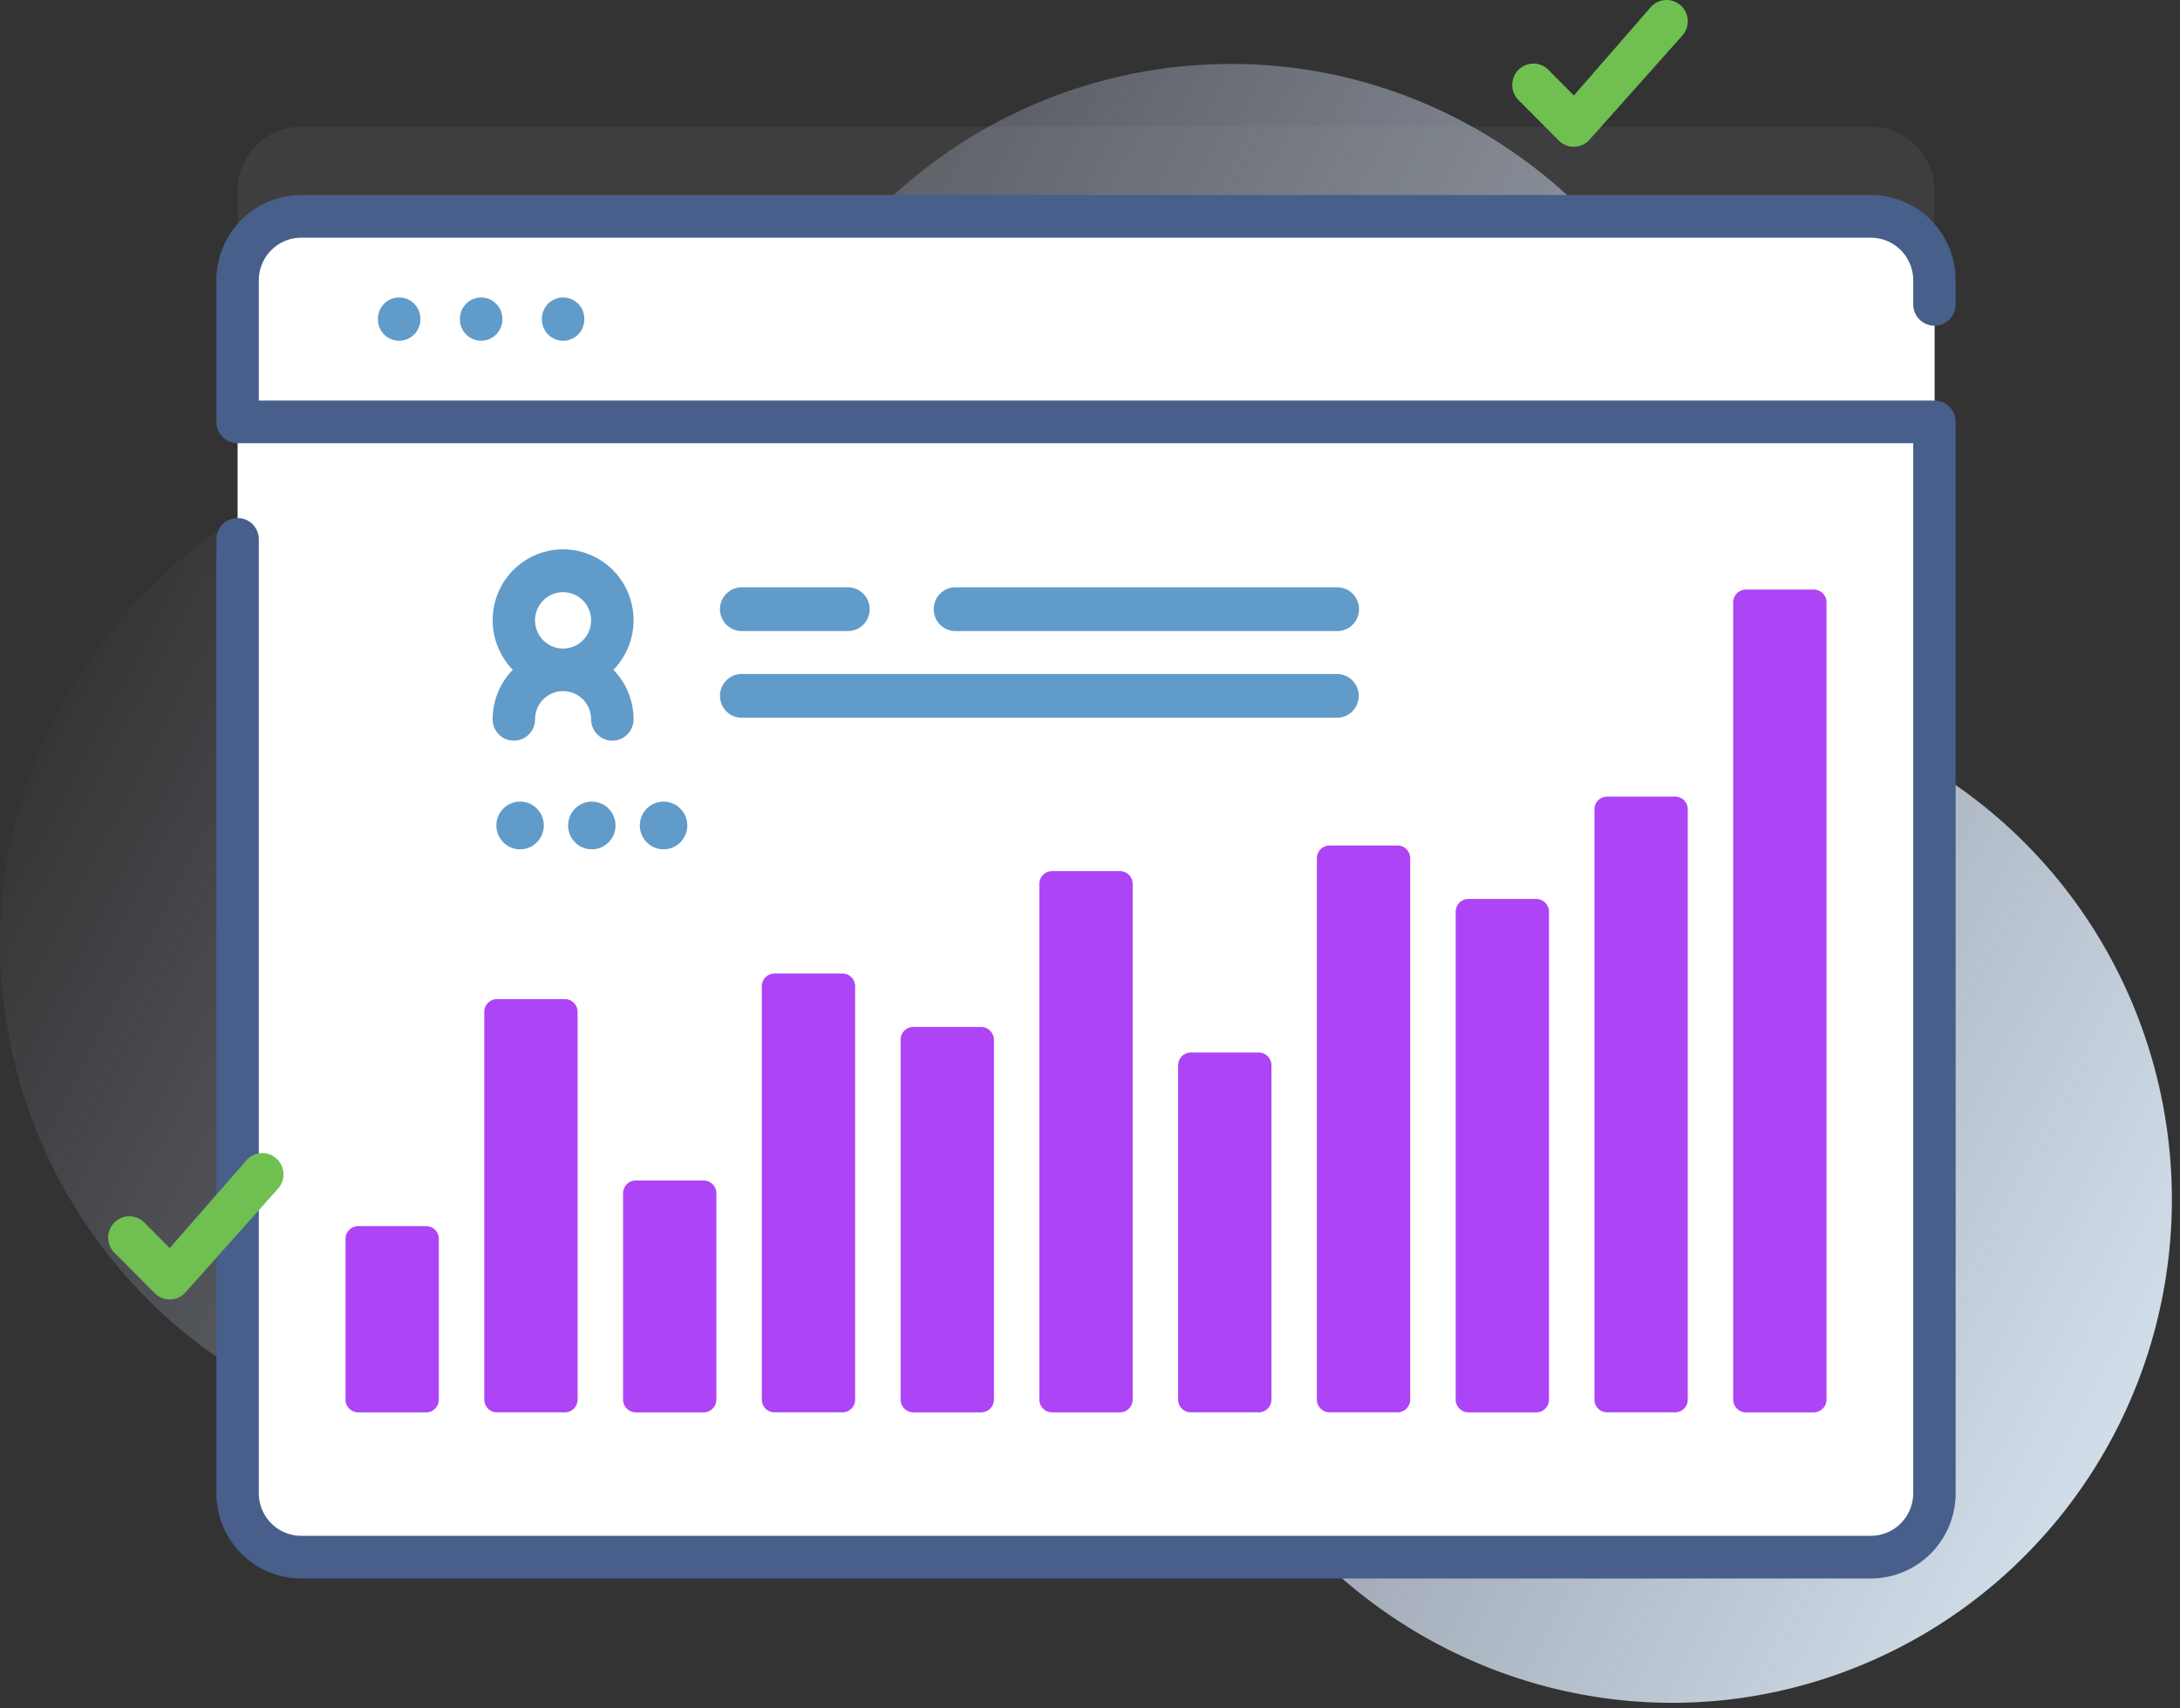
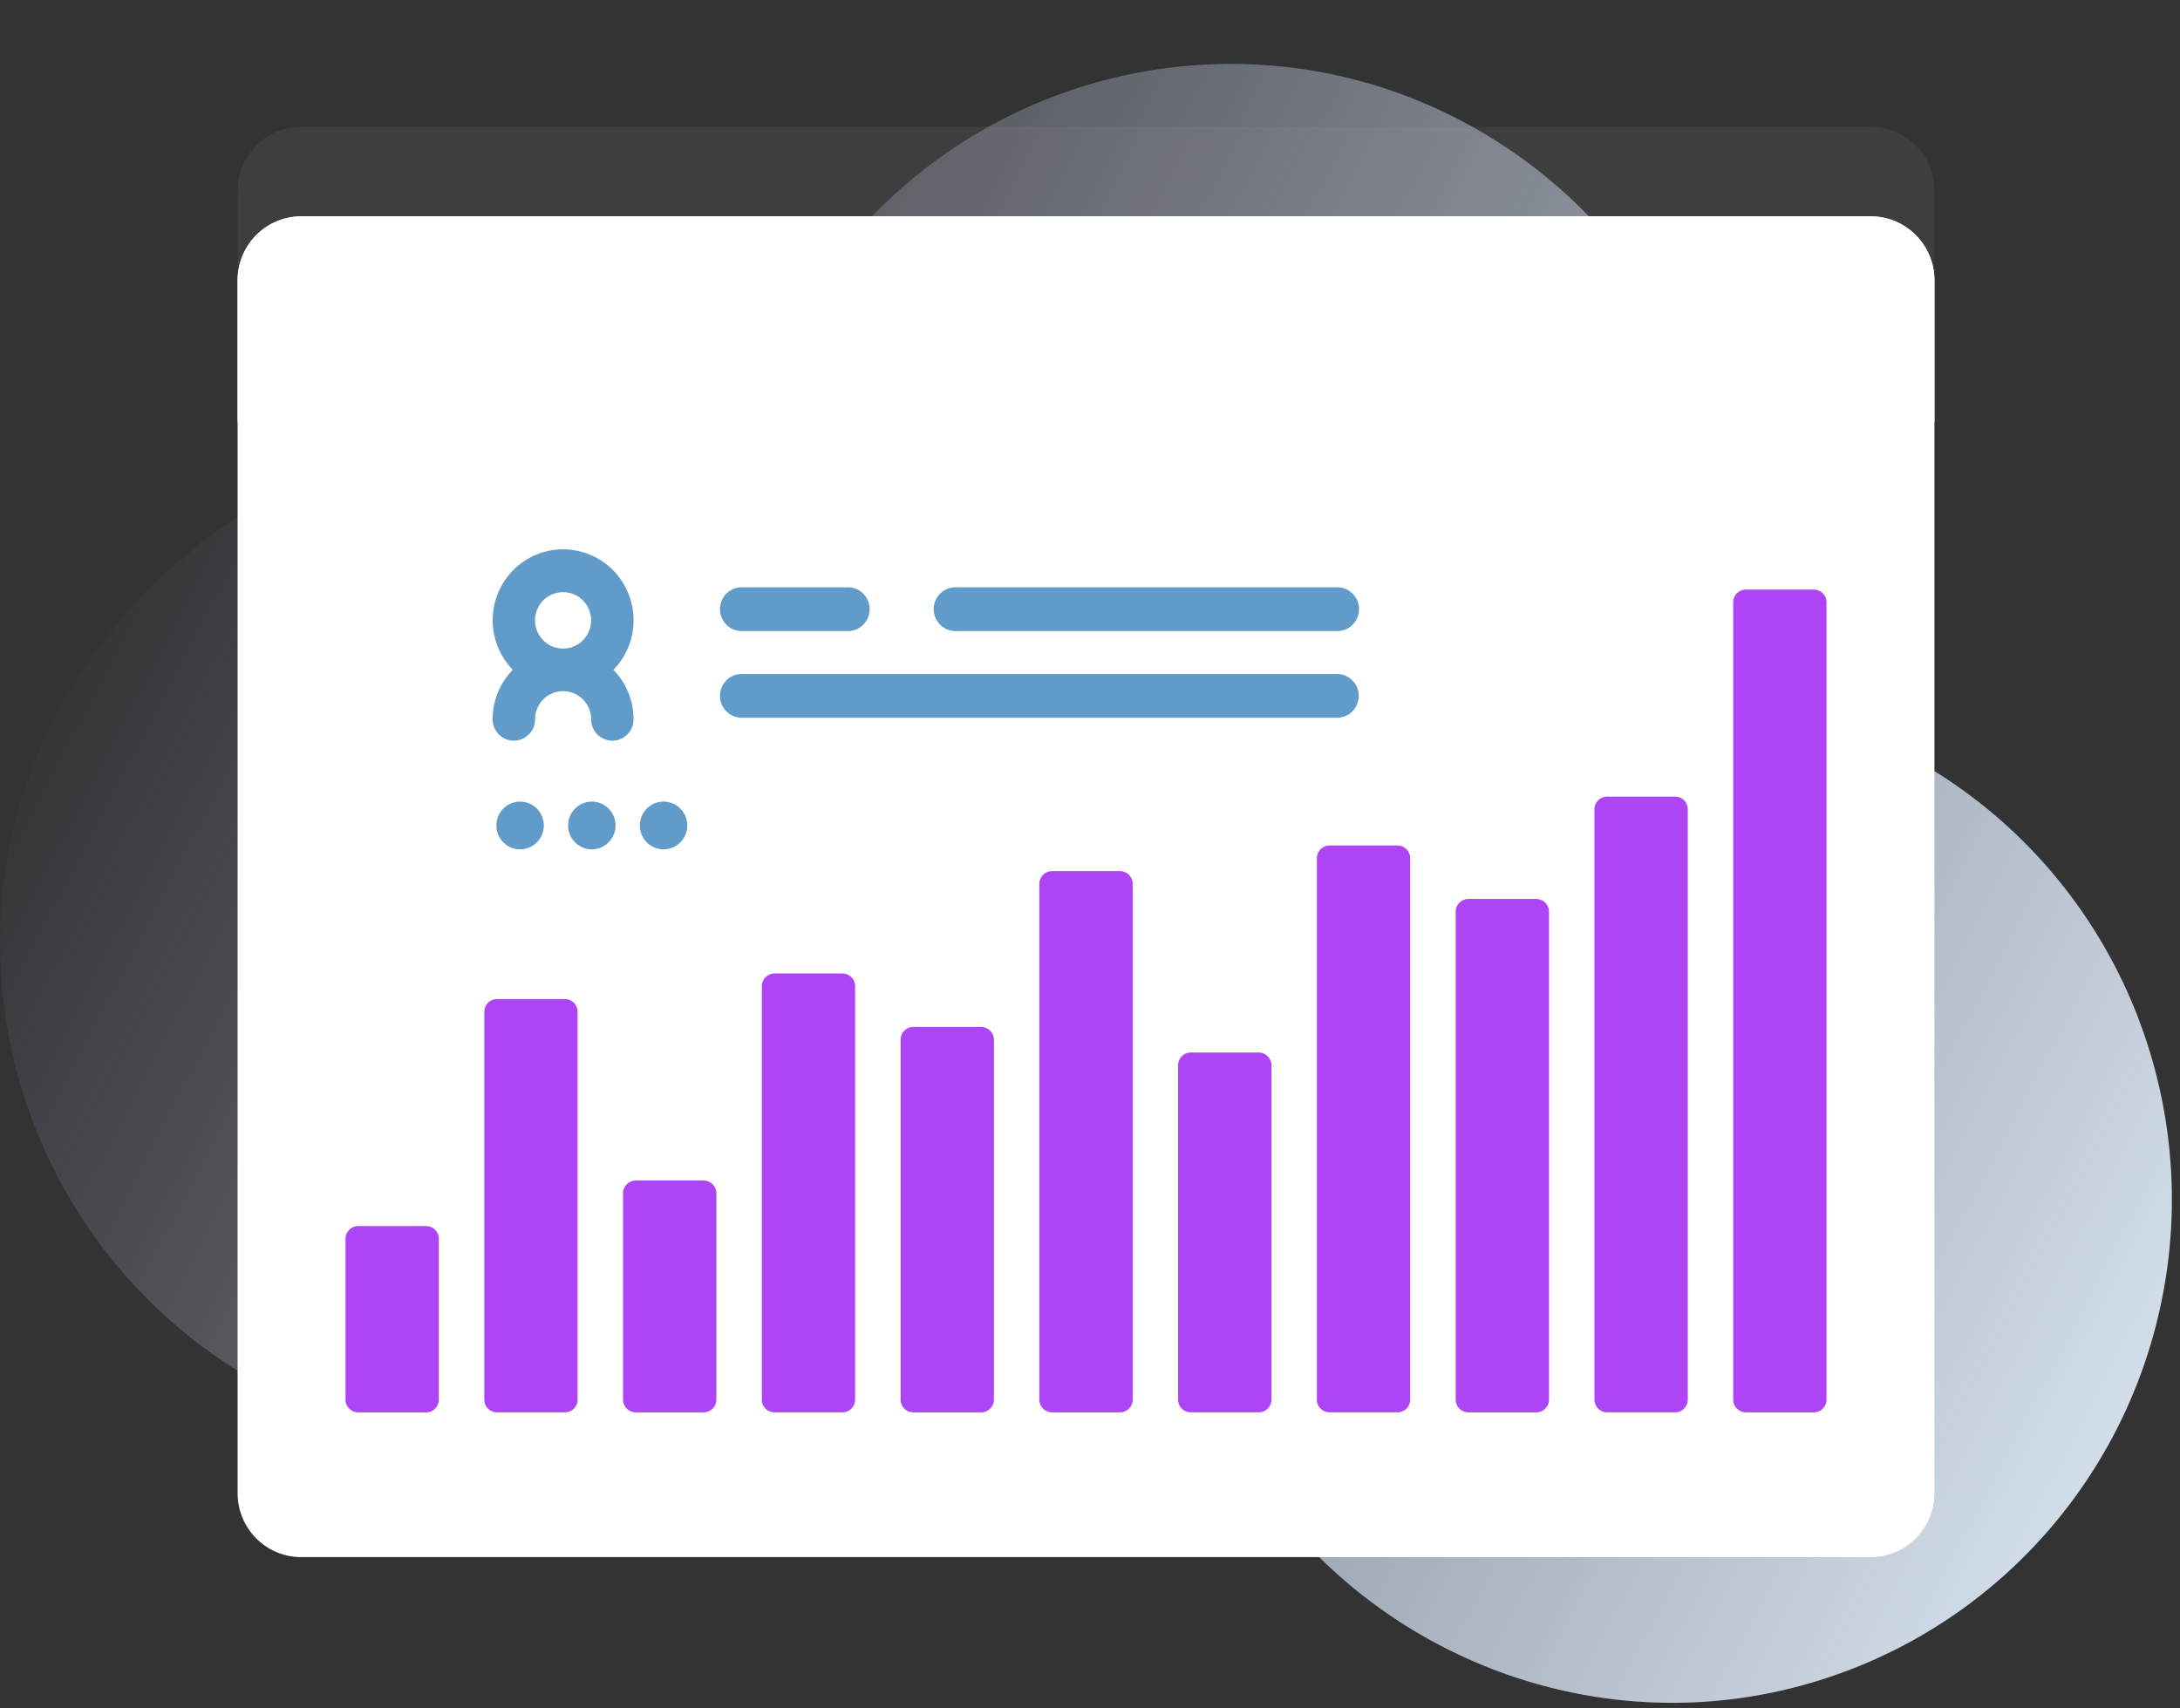
<svg xmlns="http://www.w3.org/2000/svg" fill="none" viewBox="0 0 171 134">
  <rect x="0" y="0" width="171" height="134" fill="#333333" stroke="none" />
  <path fill="url(#a)" d="M168.253 81.33a39.463 39.463 0 0 0-8.933-14.7 39.178 39.178 0 0 0-14.313-9.464 14.242 14.242 0 0 1-6.61-5.177 14.377 14.377 0 0 1-2.568-8.02v-.384c-.509-21.63-18.471-38.947-39.963-38.562a39.051 39.051 0 0 0-17.322 4.384A39.292 39.292 0 0 0 64.95 21.061c-6.05 8.233-15.47 13.387-25.649 13.37h-.898c-20.6.449-38.12 18.227-38.4 38.954a39.655 39.655 0 0 0 8.925 25.608 39.245 39.245 0 0 0 23.243 13.78 39.092 39.092 0 0 0 26.598-4.549 39.459 39.459 0 0 0 17.408-20.733 8.07 8.07 0 0 1 3.91-4.388 7.997 7.997 0 0 1 5.833-.555l.153.044a8.02 8.02 0 0 1 4.42 3.15 8.101 8.101 0 0 1 1.42 5.257 39.59 39.59 0 0 0 1.926 15.66c6.832 20.462 29.013 31.69 49.414 24.993a39.198 39.198 0 0 0 13.471-7.63 39.48 39.48 0 0 0 9.498-12.27 39.697 39.697 0 0 0 2.031-30.422Z" />
  <path fill="#A3A3A3" d="M151.738 14.966v95.147a5.033 5.033 0 0 1-1.462 3.549 4.974 4.974 0 0 1-3.529 1.471H23.629a4.975 4.975 0 0 1-3.53-1.471 5.033 5.033 0 0 1-1.461-3.549V14.966c0-1.331.526-2.608 1.462-3.55a4.977 4.977 0 0 1 3.529-1.47h123.118c1.324 0 2.593.53 3.529 1.47a5.035 5.035 0 0 1 1.462 3.55Z" opacity=".1" />
  <path fill="#fff" d="M151.738 21.994v95.146a5.037 5.037 0 0 1-1.462 3.55 4.977 4.977 0 0 1-3.529 1.47H23.629a4.978 4.978 0 0 1-3.53-1.47 5.037 5.037 0 0 1-1.461-3.55V21.994c0-1.332.526-2.608 1.462-3.55a4.977 4.977 0 0 1 3.529-1.47h123.118c1.324 0 2.593.529 3.529 1.47a5.035 5.035 0 0 1 1.462 3.55Z" />
  <path fill="#fff" d="M30.763 33.096h108.849v70.4H30.762v-70.4ZM151.738 33.095V21.994a5.035 5.035 0 0 0-1.462-3.55 4.975 4.975 0 0 0-3.529-1.47H23.629a4.977 4.977 0 0 0-3.53 1.47 5.035 5.035 0 0 0-1.461 3.55v11.101h133.1Z" />
-   <path fill="#619BC9" d="M29.645 25.01v.05c0 .443.175.869.487 1.183a1.659 1.659 0 0 0 2.353 0c.312-.314.487-.74.487-1.183v-.05c0-.445-.175-.87-.487-1.184a1.659 1.659 0 0 0-2.353 0c-.312.314-.488.74-.488 1.183ZM36.077 25.01v.05c0 .443.175.869.488 1.183a1.659 1.659 0 0 0 2.352 0c.312-.314.488-.74.488-1.183v-.05c0-.445-.176-.87-.488-1.184a1.659 1.659 0 0 0-2.352 0c-.313.314-.488.74-.488 1.183ZM42.506 25.01v.05c0 .443.175.869.487 1.183a1.659 1.659 0 0 0 2.353 0c.312-.314.487-.74.487-1.183v-.05c0-.445-.175-.87-.487-1.184a1.659 1.659 0 0 0-2.353 0c-.312.314-.487.74-.487 1.183Z" />
-   <path fill="#475F8A" d="M151.738 25.552c.441 0 .864-.176 1.176-.49a1.68 1.68 0 0 0 .488-1.183v-1.885a6.713 6.713 0 0 0-1.949-4.733 6.638 6.638 0 0 0-4.706-1.96H23.629a6.636 6.636 0 0 0-4.706 1.96 6.714 6.714 0 0 0-1.95 4.733v11.102c0 .444.176.87.488 1.183.312.314.735.49 1.176.49h131.437v82.372c0 .887-.35 1.738-.974 2.366a3.317 3.317 0 0 1-2.353.98H23.629a3.316 3.316 0 0 1-2.353-.98 3.357 3.357 0 0 1-.975-2.366V42.313c0-.444-.175-.87-.487-1.184a1.659 1.659 0 0 0-2.353 0c-.312.314-.487.74-.487 1.184v74.828c0 1.775.7 3.477 1.949 4.733a6.637 6.637 0 0 0 4.706 1.96h123.118a6.638 6.638 0 0 0 4.706-1.96 6.715 6.715 0 0 0 1.949-4.733V33.096c0-.444-.176-.87-.488-1.184a1.658 1.658 0 0 0-1.176-.49H20.301v-9.428c0-.887.35-1.738.975-2.366a3.318 3.318 0 0 1 2.353-.98h123.118c.882 0 1.729.352 2.353.98.624.628.974 1.479.974 2.366v1.885c0 .443.175.87.488 1.183.312.314.735.49 1.176.49Z" />
  <path fill="#AD44F6" d="M44.31 110.801h-5.324a.992.992 0 0 1-.706-.294 1.005 1.005 0 0 1-.293-.71V79.385c0-.266.105-.522.293-.71a.995.995 0 0 1 .706-.294h5.324c.264 0 .518.106.706.294.187.188.292.444.292.71v30.412c0 .267-.105.522-.292.71a.993.993 0 0 1-.706.294ZM33.425 110.803H28.1a1.005 1.005 0 0 1-.998-1.004V97.195c0-.267.105-.522.292-.71a.995.995 0 0 1 .706-.295h5.324c.265 0 .519.106.706.294.187.189.292.444.292.71V109.8a1.011 1.011 0 0 1-.292.709.984.984 0 0 1-.706.295ZM55.193 110.802H49.87a.996.996 0 0 1-.706-.294 1.009 1.009 0 0 1-.292-.71V93.619c0-.266.105-.521.292-.71a.995.995 0 0 1 .706-.294h5.324c.265 0 .519.106.706.294.188.189.293.444.293.71v16.179c0 .266-.105.521-.293.71a.996.996 0 0 1-.706.294ZM66.078 110.801h-5.324a.997.997 0 0 1-.706-.294 1.009 1.009 0 0 1-.292-.71v-32.42c0-.267.105-.523.292-.71a.996.996 0 0 1 .706-.295h5.324c.265 0 .519.106.706.294.187.188.292.444.292.71v32.421a.996.996 0 0 1-.998 1.004ZM76.966 110.802h-5.324a.992.992 0 0 1-.706-.294 1.005 1.005 0 0 1-.292-.71V81.571c0-.266.105-.521.292-.71a.995.995 0 0 1 .706-.294h5.324a1.007 1.007 0 0 1 .998 1.004v28.227c0 .267-.105.522-.292.71a.992.992 0 0 1-.706.294ZM87.85 110.802h-5.324a.996.996 0 0 1-.706-.294 1.009 1.009 0 0 1-.293-.71V69.345c0-.266.105-.522.293-.71a.995.995 0 0 1 .706-.294h5.324c.264 0 .518.106.706.294.187.188.292.444.292.71v40.453c0 .266-.105.521-.293.71a.996.996 0 0 1-.705.294ZM98.734 110.801H93.41a.996.996 0 0 1-.706-.294 1.007 1.007 0 0 1-.292-.71V83.578c0-.266.105-.521.292-.71a.995.995 0 0 1 .706-.294h5.324c.265 0 .52.106.706.294.188.189.293.444.293.71v26.219c0 .266-.106.522-.293.71a.997.997 0 0 1-.706.294ZM109.618 110.8h-5.324a.996.996 0 0 1-.706-.294 1.008 1.008 0 0 1-.292-.71v-42.46c0-.267.105-.523.292-.71a.995.995 0 0 1 .706-.295h5.324c.265 0 .519.106.706.294.187.188.292.444.292.71v42.461c0 .266-.105.522-.292.71a.996.996 0 0 1-.706.294ZM120.506 110.802h-5.324a.996.996 0 0 1-.706-.294 1.01 1.01 0 0 1-.292-.71V71.53c0-.266.105-.521.292-.71a.995.995 0 0 1 .706-.294h5.324c.265 0 .519.106.706.294.187.189.292.444.292.71v38.268c0 .266-.105.521-.292.71a.996.996 0 0 1-.706.294ZM131.391 110.801h-5.324a.996.996 0 0 1-.706-.294 1.009 1.009 0 0 1-.293-.71v-46.3c0-.266.106-.522.293-.71a.995.995 0 0 1 .706-.294h5.324a.998.998 0 0 1 .998 1.004v46.3a1 1 0 0 1-.998 1.004ZM142.274 110.802h-5.324a1.006 1.006 0 0 1-.998-1.004V47.256a1.004 1.004 0 0 1 .998-1.004h5.324a1.004 1.004 0 0 1 .999 1.004v62.542a1.006 1.006 0 0 1-.999 1.004Z" />
  <path fill="#619BC9" d="M49.697 48.669a5.585 5.585 0 0 0-.645-2.618 5.548 5.548 0 0 0-1.792-2.004 5.507 5.507 0 0 0-5.174-.54c-.84.344-1.584.89-2.164 1.592a5.59 5.59 0 0 0 .301 7.449 5.562 5.562 0 0 0-1.58 3.885c0 .444.175.87.487 1.184a1.659 1.659 0 0 0 2.353 0c.312-.314.487-.74.487-1.184 0-.586.232-1.15.644-1.564a2.193 2.193 0 0 1 3.11 0c.413.415.645.978.645 1.564 0 .444.175.87.487 1.184a1.659 1.659 0 0 0 2.353 0c.312-.314.488-.74.488-1.184a5.562 5.562 0 0 0-1.581-3.885 5.562 5.562 0 0 0 1.58-3.886v.007Zm-5.527-2.212c.435 0 .86.13 1.221.372a2.223 2.223 0 0 1 .333 3.404 2.197 2.197 0 0 1-2.396.48 2.203 2.203 0 0 1-.987-.815 2.221 2.221 0 0 1 .273-2.794 2.193 2.193 0 0 1 1.556-.648ZM74.873 49.506h29.948a1.7 1.7 0 0 0 1.645-1.04 1.735 1.735 0 0 0 0-1.35 1.718 1.718 0 0 0-.969-.932 1.7 1.7 0 0 0-.676-.108H74.873c-.44.02-.854.209-1.158.528a1.722 1.722 0 0 0 0 2.374c.304.32.719.509 1.158.528ZM58.258 49.506h8.176a1.699 1.699 0 0 0 1.255-.474 1.718 1.718 0 0 0 .527-1.24 1.727 1.727 0 0 0-.527-1.241 1.707 1.707 0 0 0-1.255-.475h-8.176a1.699 1.699 0 0 0-1.256.475 1.717 1.717 0 0 0-.526 1.24 1.726 1.726 0 0 0 .526 1.24 1.706 1.706 0 0 0 1.256.475ZM58.258 56.306h46.539a1.7 1.7 0 0 0 1.645-1.04 1.735 1.735 0 0 0 0-1.35 1.718 1.718 0 0 0-.969-.932 1.7 1.7 0 0 0-.676-.108H58.258a1.699 1.699 0 0 0-1.256.474 1.717 1.717 0 0 0-.526 1.24 1.726 1.726 0 0 0 .526 1.241 1.705 1.705 0 0 0 1.256.475ZM40.796 66.63c1.027 0 1.86-.837 1.86-1.87 0-1.034-.833-1.871-1.86-1.871-1.028 0-1.86.837-1.86 1.87 0 1.034.832 1.871 1.86 1.871ZM46.423 66.63c1.027 0 1.86-.837 1.86-1.87 0-1.034-.833-1.871-1.86-1.871-1.028 0-1.86.837-1.86 1.87 0 1.034.832 1.871 1.86 1.871ZM52.05 66.63c1.027 0 1.86-.837 1.86-1.87 0-1.034-.833-1.871-1.86-1.871-1.028 0-1.86.837-1.86 1.87 0 1.034.832 1.871 1.86 1.871Z" />
-   <path fill="#6FBF51" d="M10.152 95.419a1.66 1.66 0 0 1 1.165.488l1.996 2.008 6.103-6.984a1.659 1.659 0 0 1 2.332.02 1.678 1.678 0 0 1 .02 2.346l-7.28 8.159a1.658 1.658 0 0 1-2.353 0l-3.16-3.18a1.676 1.676 0 0 1-.363-1.825 1.671 1.671 0 0 1 1.54-1.032ZM120.287 4.989c.44.002.861.179 1.171.492l1.997 2.008L129.547.49A1.672 1.672 0 0 1 130.725 0a1.659 1.659 0 0 1 1.539 1.034 1.679 1.679 0 0 1-.361 1.826l-7.28 8.167a1.66 1.66 0 0 1-2.353 0l-3.161-3.18a1.683 1.683 0 0 1-.362-1.826c.126-.306.34-.567.614-.751.274-.184.596-.282.926-.281Z" />
  <defs>
    <linearGradient id="a" x1="14.528" x2="173.313" y1="31.004" y2="114.009" gradientUnits="userSpaceOnUse">
      <stop stop-color="#D2DEFF" stop-opacity="0" />
      <stop offset="1" stop-color="#D8E5F0" />
    </linearGradient>
  </defs>
</svg>